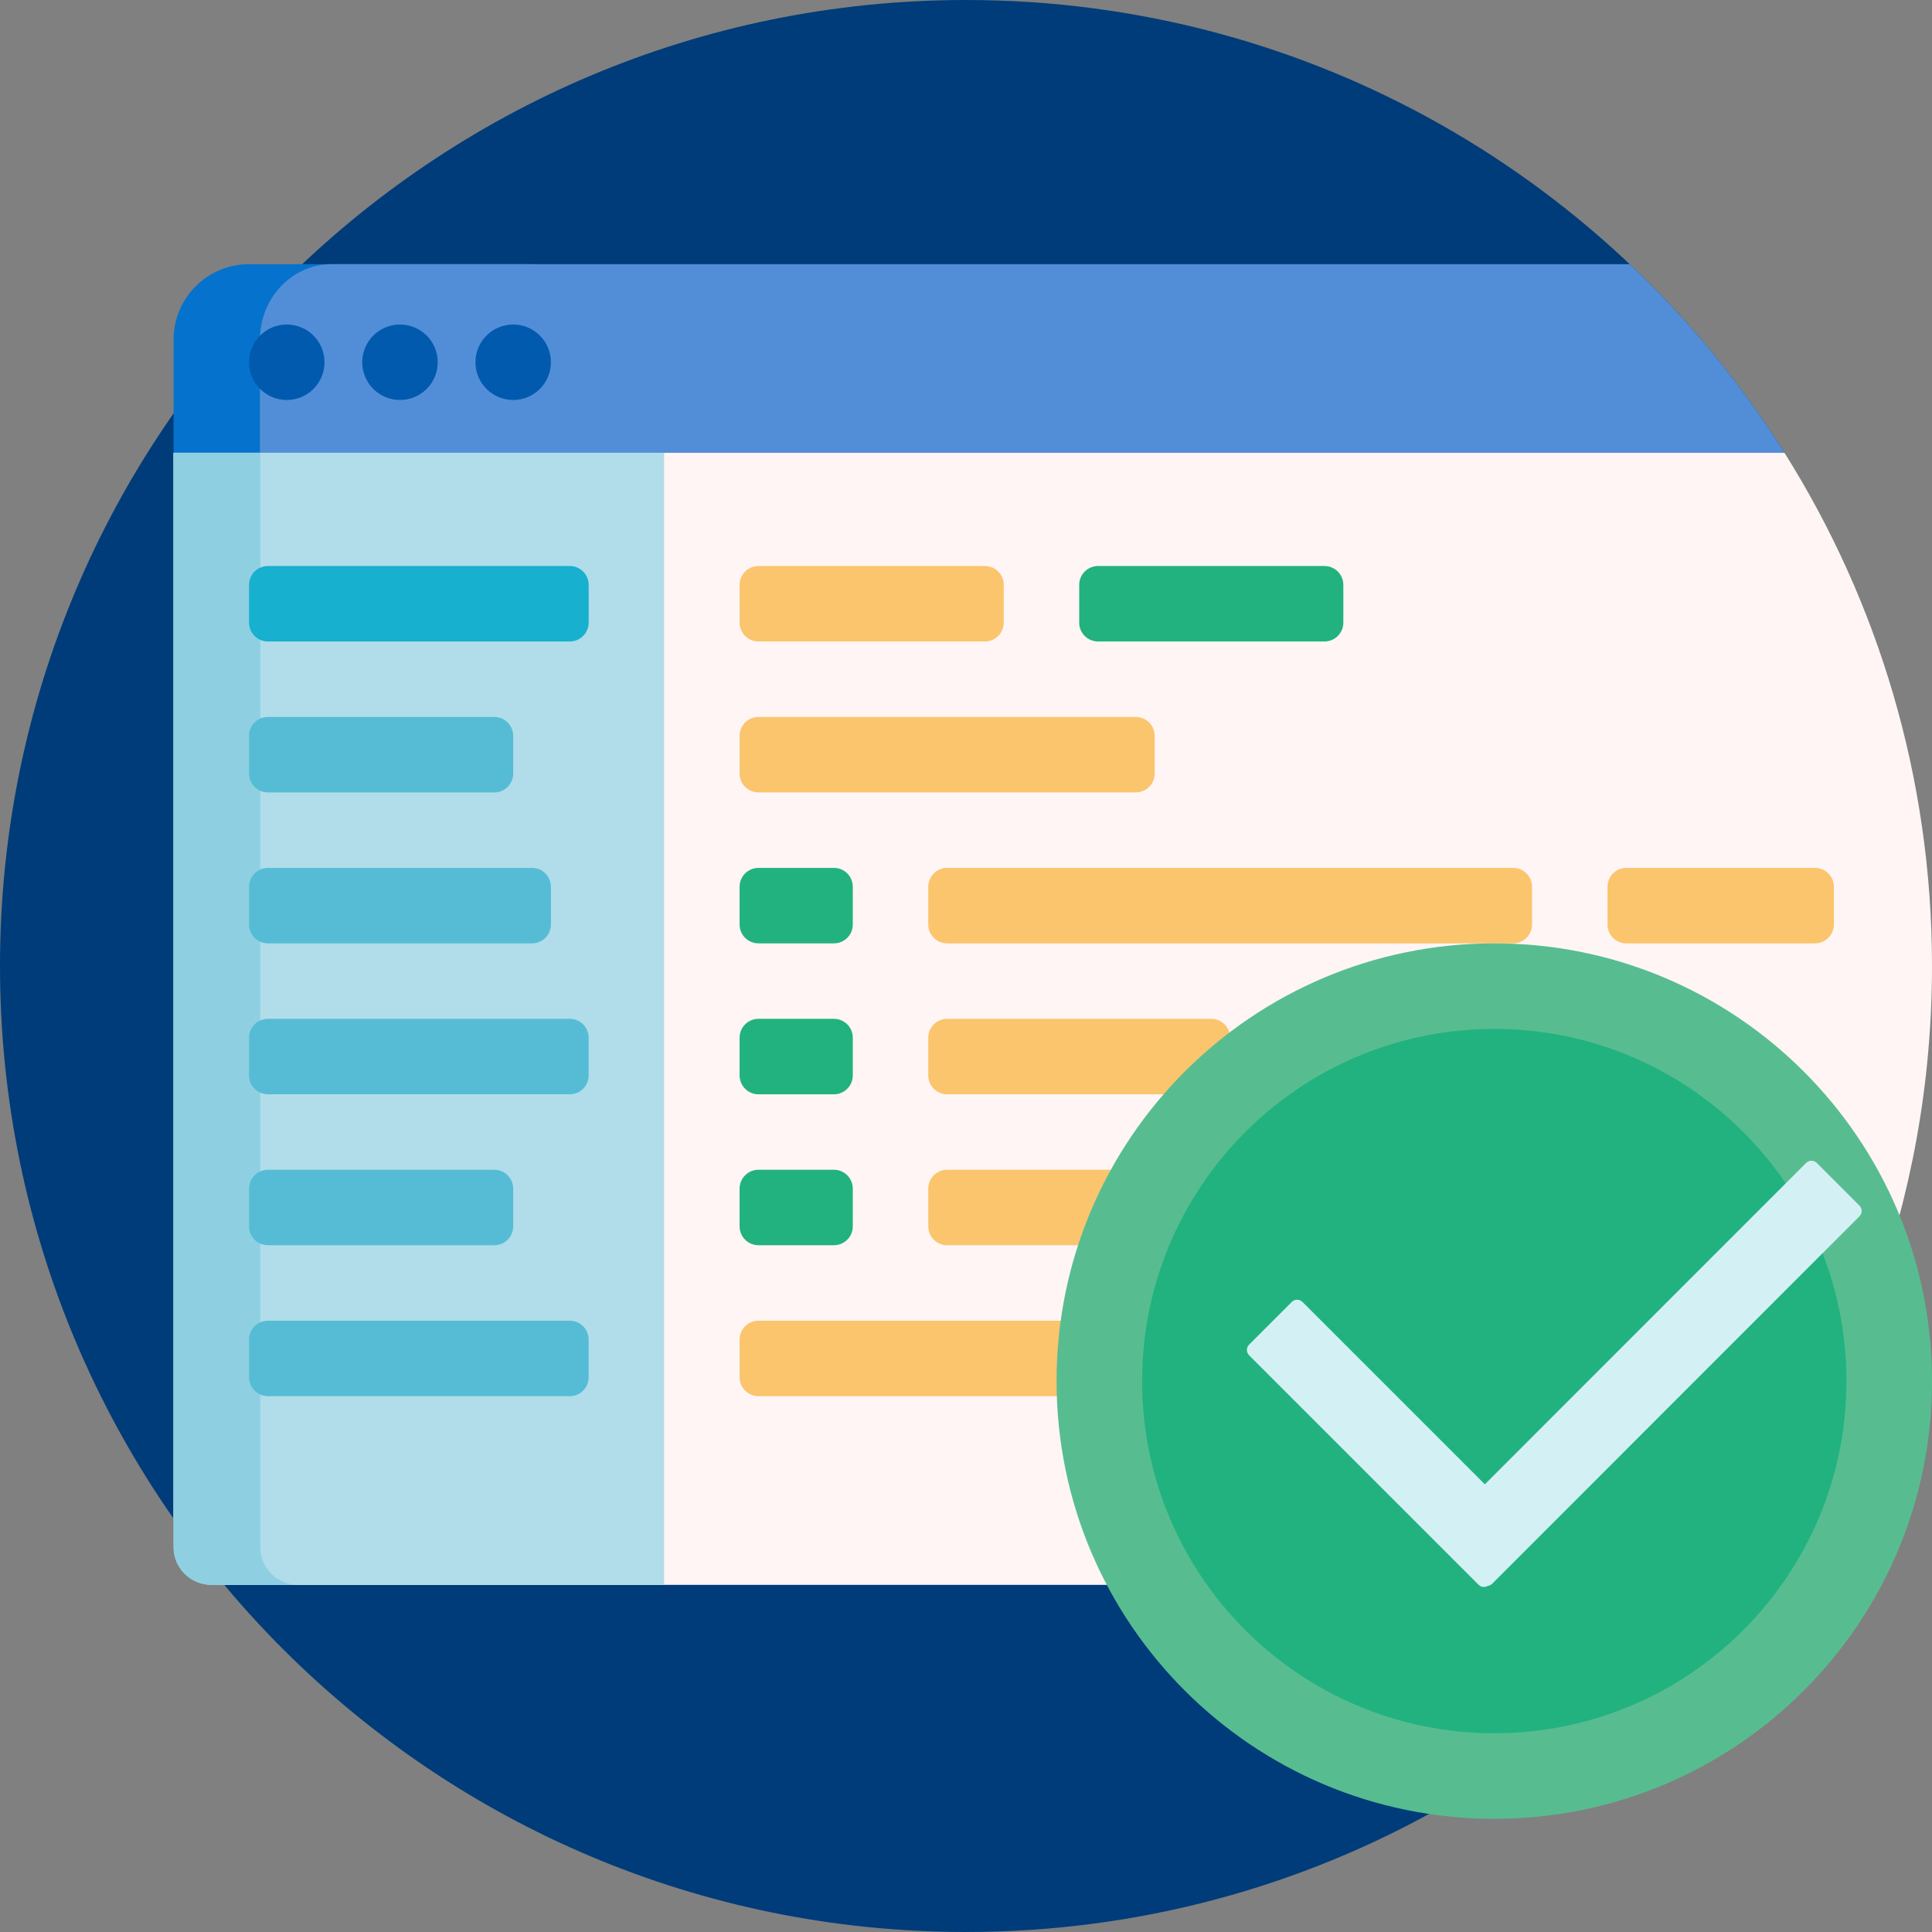
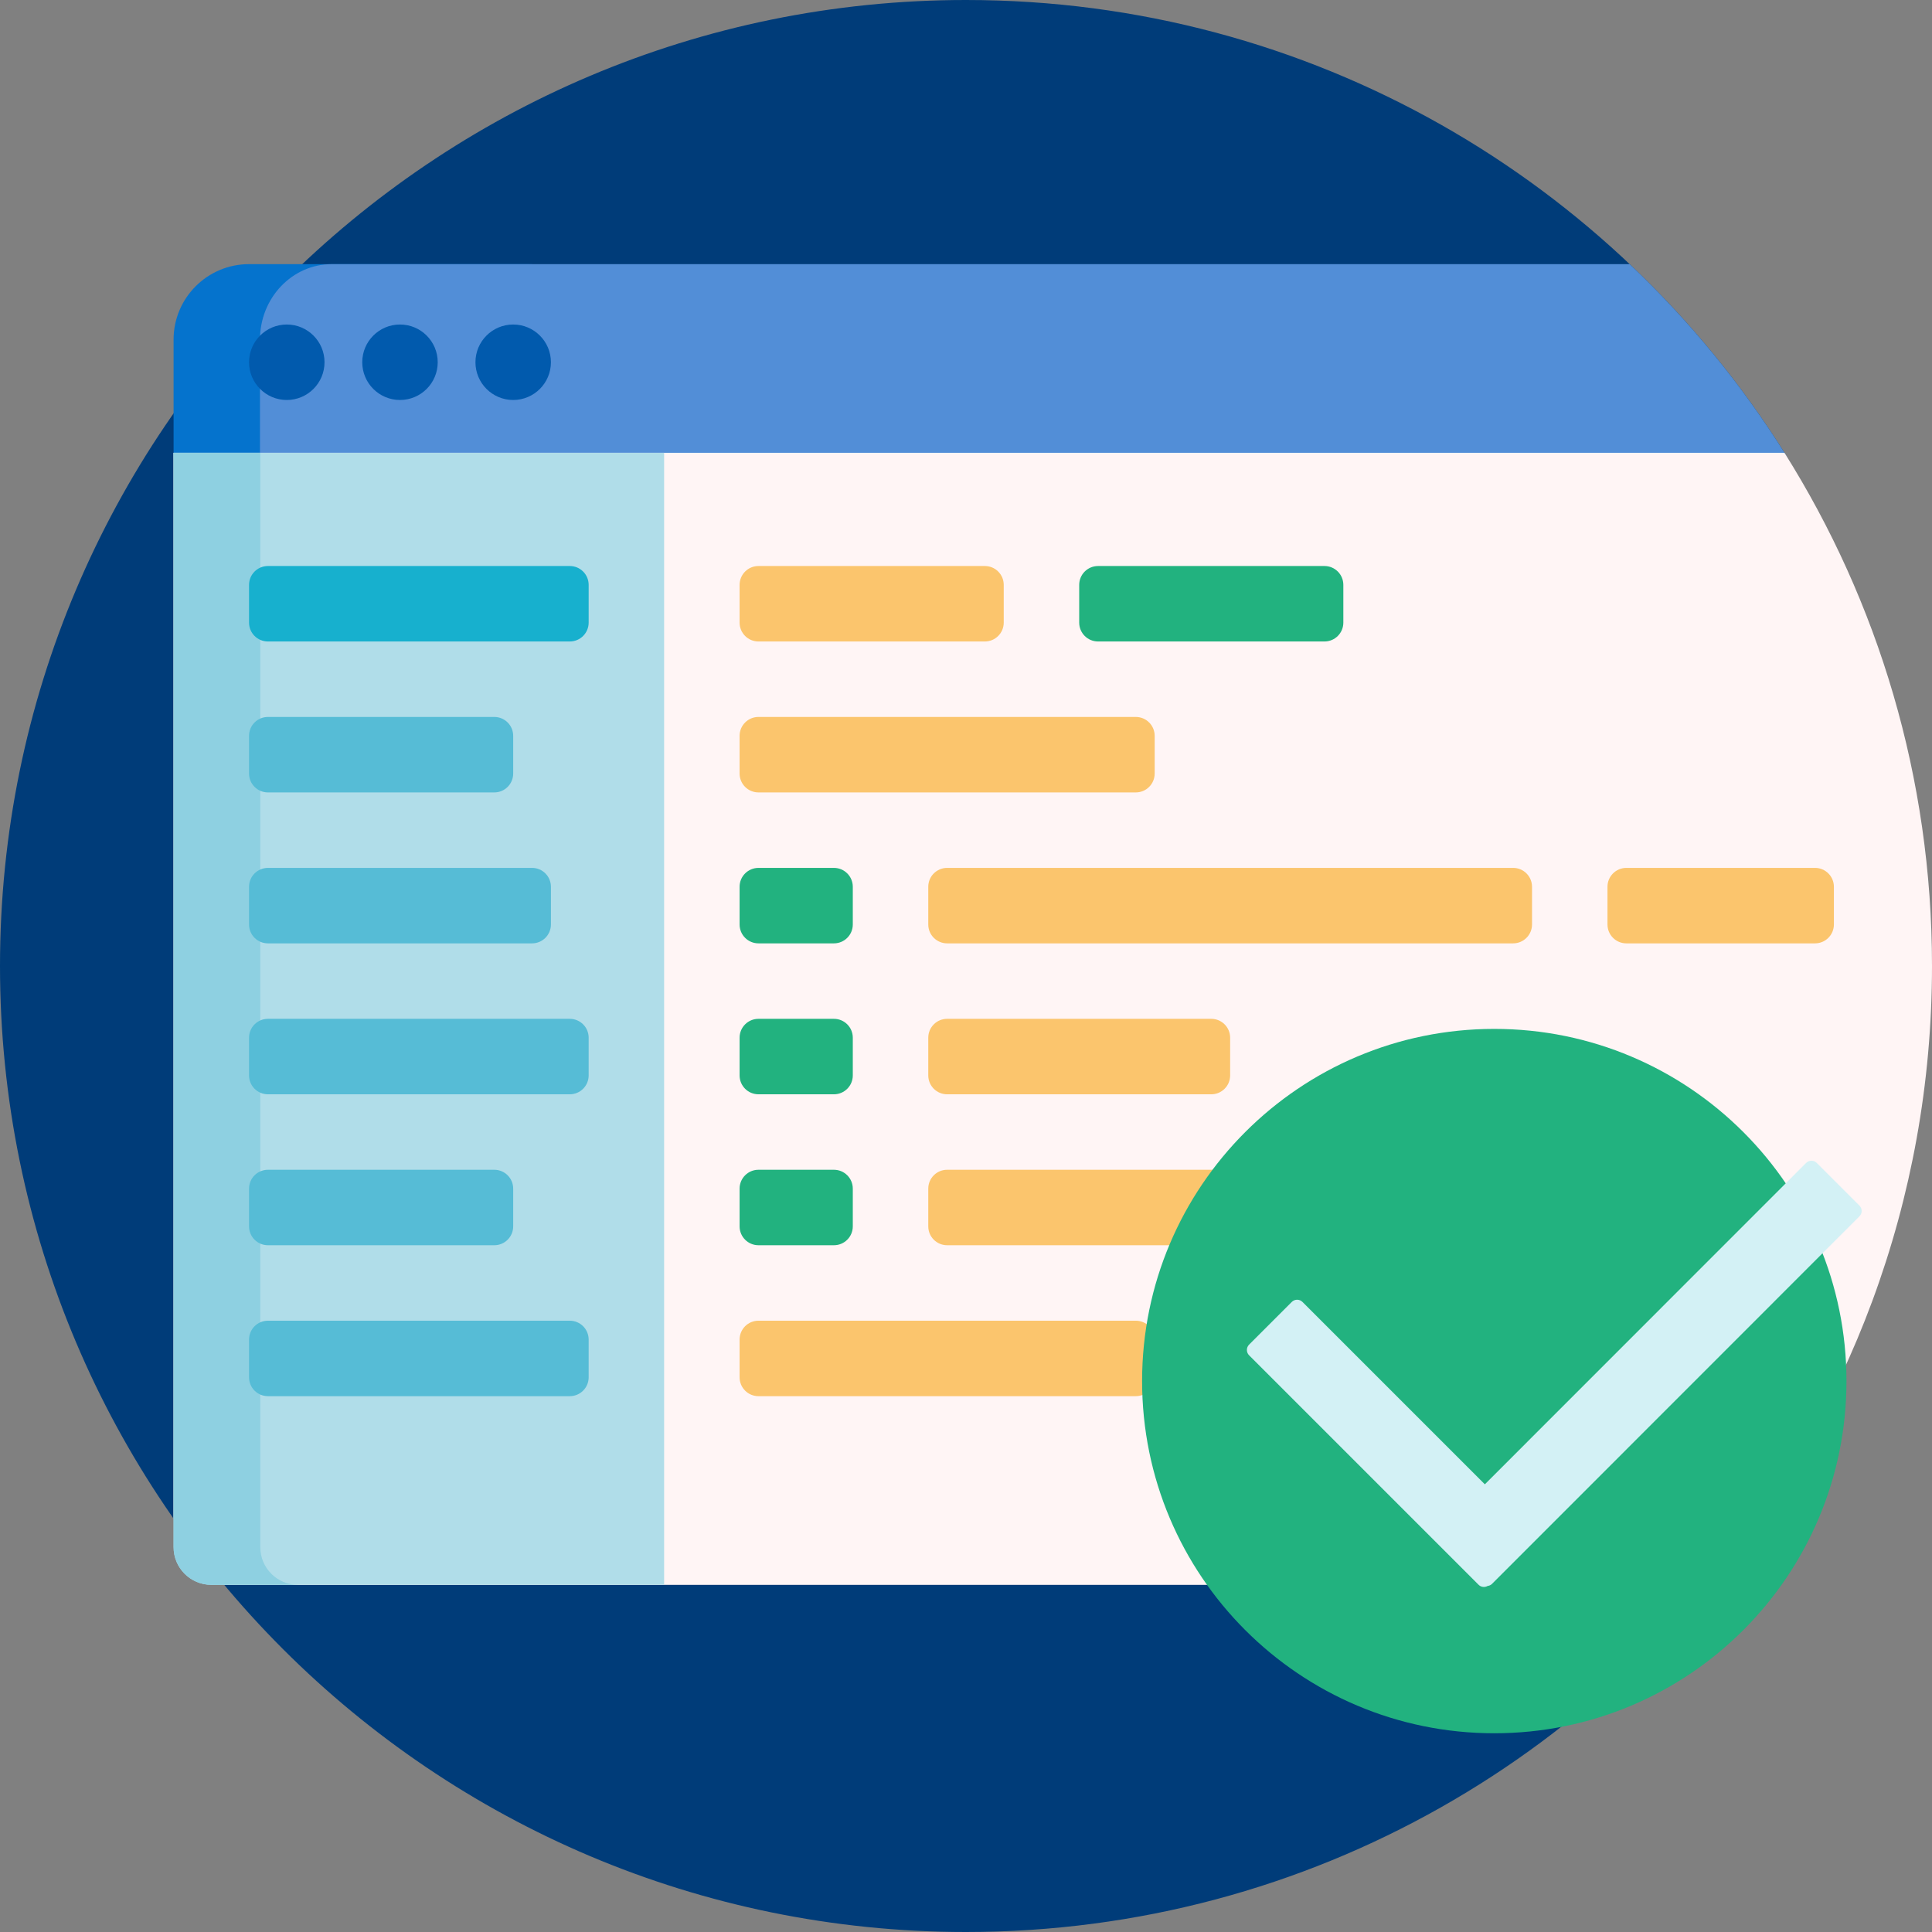
<svg xmlns="http://www.w3.org/2000/svg" version="1.1" id="Capa_1" x="0px" y="0px" viewBox="0 0 512 512" style="enable-background:new 0 0 512 512;" xml:space="preserve">
  <rect x="0" y="0" width="512" height="512" fill="#808080" stroke="none" />
  <path style="fill:#003C79;" d="M472.973,391.894C427.695,464.032,347.456,512,256,512C114.615,512,0,397.385,0,256S114.615,0,256,0  c91.456,0,171.695,47.968,216.973,120.106L472.973,391.894L472.973,391.894z" />
  <path style="fill:#0573CD;" d="M140,140H66c-11.046,0-20-8.954-20-20V90c0-11.046,8.954-20,20-20h74c11.046,0,20,8.954,20,20v30  C160,131.046,151.046,140,140,140z" />
  <path style="fill:#528ED7;" d="M87.932,140c-10.512,0-19.034-8.954-19.034-20V90c0-11.046,8.522-20,19.034-20H232.59h199.294  c15.81,14.956,29.716,31.903,41.312,50.443c5.324,8.512-0.708,19.557-10.748,19.557H87.932z" />
  <path style="fill:#015AAD;" d="M86,96c0,5.523-4.477,10-10,10s-10-4.477-10-10s4.477-10,10-10S86,90.477,86,96z M106,86  c-5.523,0-10,4.477-10,10s4.477,10,10,10s10-4.477,10-10S111.523,86,106,86z M136,86c-5.523,0-10,4.477-10,10s4.477,10,10,10  s10-4.477,10-10S141.523,86,136,86z" />
  <path style="fill:#FFF5F5;" d="M46,120h426.906C497.666,159.406,512,206.026,512,256c0,62.402-22.337,119.58-59.439,164H278H59.439  c-4.726-5.658-9.208-11.524-13.439-17.58V120z" />
  <path style="fill:#FBC56D;" d="M196,165v-10c0-2.762,2.239-5,5-5h60c2.761,0,5,2.238,5,5v10c0,2.761-2.239,5-5,5h-60  C198.239,170,196,167.761,196,165z M401,230H251c-2.761,0-5,2.238-5,5v10c0,2.761,2.239,5,5,5h150c2.761,0,5-2.239,5-5v-10  C406,232.238,403.761,230,401,230z M371,310H251c-2.761,0-5,2.238-5,5v10c0,2.761,2.239,5,5,5h120c2.761,0,5-2.239,5-5v-10  C376,312.238,373.761,310,371,310z M251,290h70c2.761,0,5-2.239,5-5v-10c0-2.762-2.239-5-5-5h-70c-2.761,0-5,2.238-5,5v10  C246,287.761,248.239,290,251,290z M481,230h-50c-2.761,0-5,2.238-5,5v10c0,2.761,2.239,5,5,5h50c2.761,0,5-2.239,5-5v-10  C486,232.238,483.761,230,481,230z M201,210h100c2.761,0,5-2.239,5-5v-10c0-2.762-2.239-5-5-5H201c-2.761,0-5,2.238-5,5v10  C196,207.761,198.239,210,201,210z M301,350H201c-2.761,0-5,2.238-5,5v10c0,2.761,2.239,5,5,5h100c2.761,0,5-2.239,5-5v-10  C306,352.238,303.761,350,301,350z" />
  <path style="fill:#B0DDE9;" d="M176,420H56c-5.523,0-10-4.477-10-10V200v-80h130V420z" />
  <path style="fill:#8ED0E1;" d="M78.978,420H56c-5.523,0-10-4.477-10-10V200v-80h22.978v80v210C68.978,415.523,73.455,420,78.978,420  z" />
  <path style="fill:#56BCD6;" d="M156,275v10c0,2.761-2.239,5-5,5H71c-2.761,0-5-2.239-5-5v-10c0-2.762,2.239-5,5-5h80  C153.761,270,156,272.238,156,275z M151,350H71c-2.761,0-5,2.238-5,5v10c0,2.761,2.239,5,5,5h80c2.761,0,5-2.239,5-5v-10  C156,352.238,153.761,350,151,350z M71,250h70c2.761,0,5-2.239,5-5v-10c0-2.762-2.239-5-5-5H71c-2.761,0-5,2.238-5,5v10  C66,247.761,68.239,250,71,250z M71,210h60c2.761,0,5-2.239,5-5v-10c0-2.762-2.239-5-5-5H71c-2.761,0-5,2.238-5,5v10  C66,207.761,68.239,210,71,210z M71,330h60c2.761,0,5-2.239,5-5v-10c0-2.762-2.239-5-5-5H71c-2.761,0-5,2.238-5,5v10  C66,327.761,68.239,330,71,330z" />
  <path style="fill:#17B0CE;" d="M151,170H71c-2.761,0-5-2.239-5-5v-10c0-2.761,2.239-5,5-5h80c2.761,0,5,2.239,5,5v10  C156,167.761,153.761,170,151,170z" />
  <path style="fill:#22B27F;" d="M226,235v10c0,2.761-2.239,5-5,5h-20c-2.761,0-5-2.239-5-5v-10c0-2.762,2.239-5,5-5h20  C223.761,230,226,232.238,226,235z M221,310h-20c-2.761,0-5,2.238-5,5v10c0,2.761,2.239,5,5,5h20c2.761,0,5-2.239,5-5v-10  C226,312.238,223.761,310,221,310z M221,270h-20c-2.761,0-5,2.238-5,5v10c0,2.761,2.239,5,5,5h20c2.761,0,5-2.239,5-5v-10  C226,272.238,223.761,270,221,270z M351,150h-60c-2.761,0-5,2.238-5,5v10c0,2.761,2.239,5,5,5h60c2.761,0,5-2.239,5-5v-10  C356,152.238,353.761,150,351,150z" />
-   <path style="fill:#57BD91;" d="M512,366c0,64.065-51.935,116-116,116s-116-51.935-116-116s51.935-116,116-116S512,301.935,512,366z" />
  <path style="fill:#22B27F;" d="M489.333,366c0,51.547-41.787,93.333-93.333,93.333S302.667,417.547,302.667,366  s41.787-93.333,93.333-93.333S489.333,314.453,489.333,366z" />
  <path style="fill:#D3F1F5;" d="M492.778,322.333l-97.362,97.395c-0.329,0.329-0.745,0.511-1.173,0.563  c-0.765,0.44-1.754,0.341-2.408-0.313l-60.811-60.811c-0.781-0.781-0.781-2.047,0-2.829l11.313-11.313  c0.781-0.781,2.047-0.781,2.829,0l48.334,48.334l85.135-85.168c0.781-0.781,2.048-0.781,2.829,0l11.314,11.313  C493.559,320.286,493.559,321.552,492.778,322.333z" />
  <g>
</g>
  <g>
</g>
  <g>
</g>
  <g>
</g>
  <g>
</g>
  <g>
</g>
  <g>
</g>
  <g>
</g>
  <g>
</g>
  <g>
</g>
  <g>
</g>
  <g>
</g>
  <g>
</g>
  <g>
</g>
  <g>
</g>
</svg>